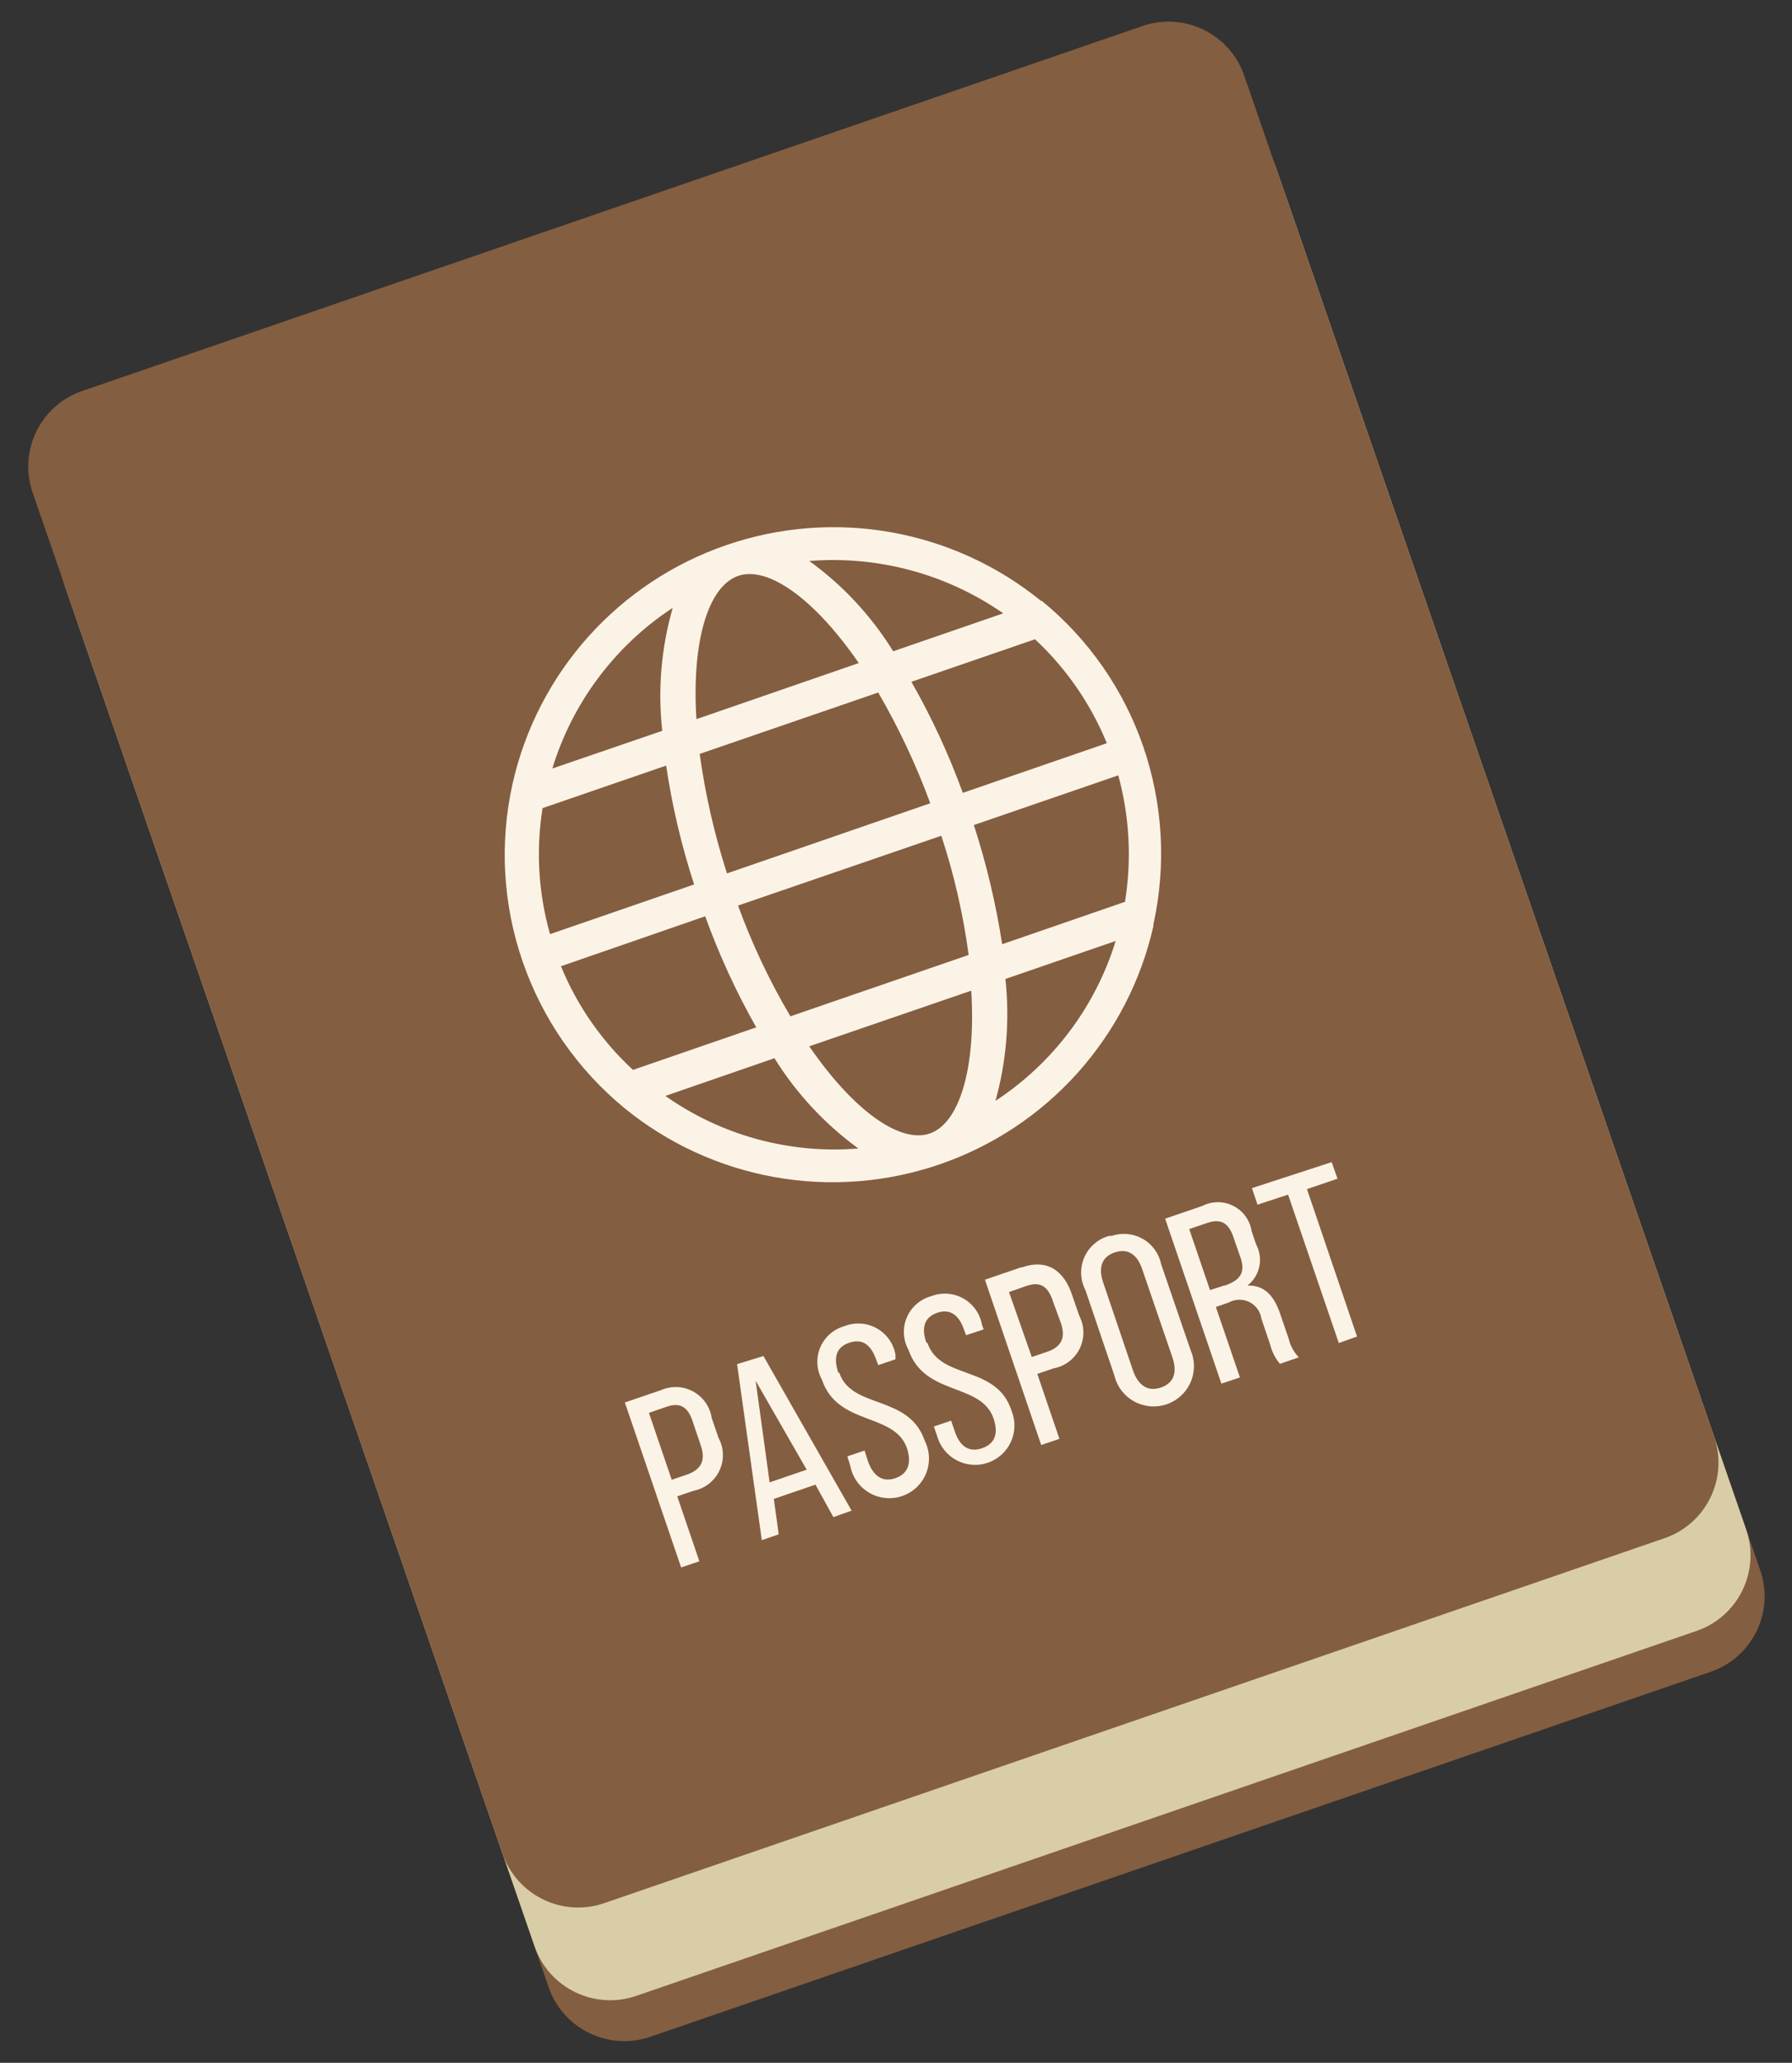
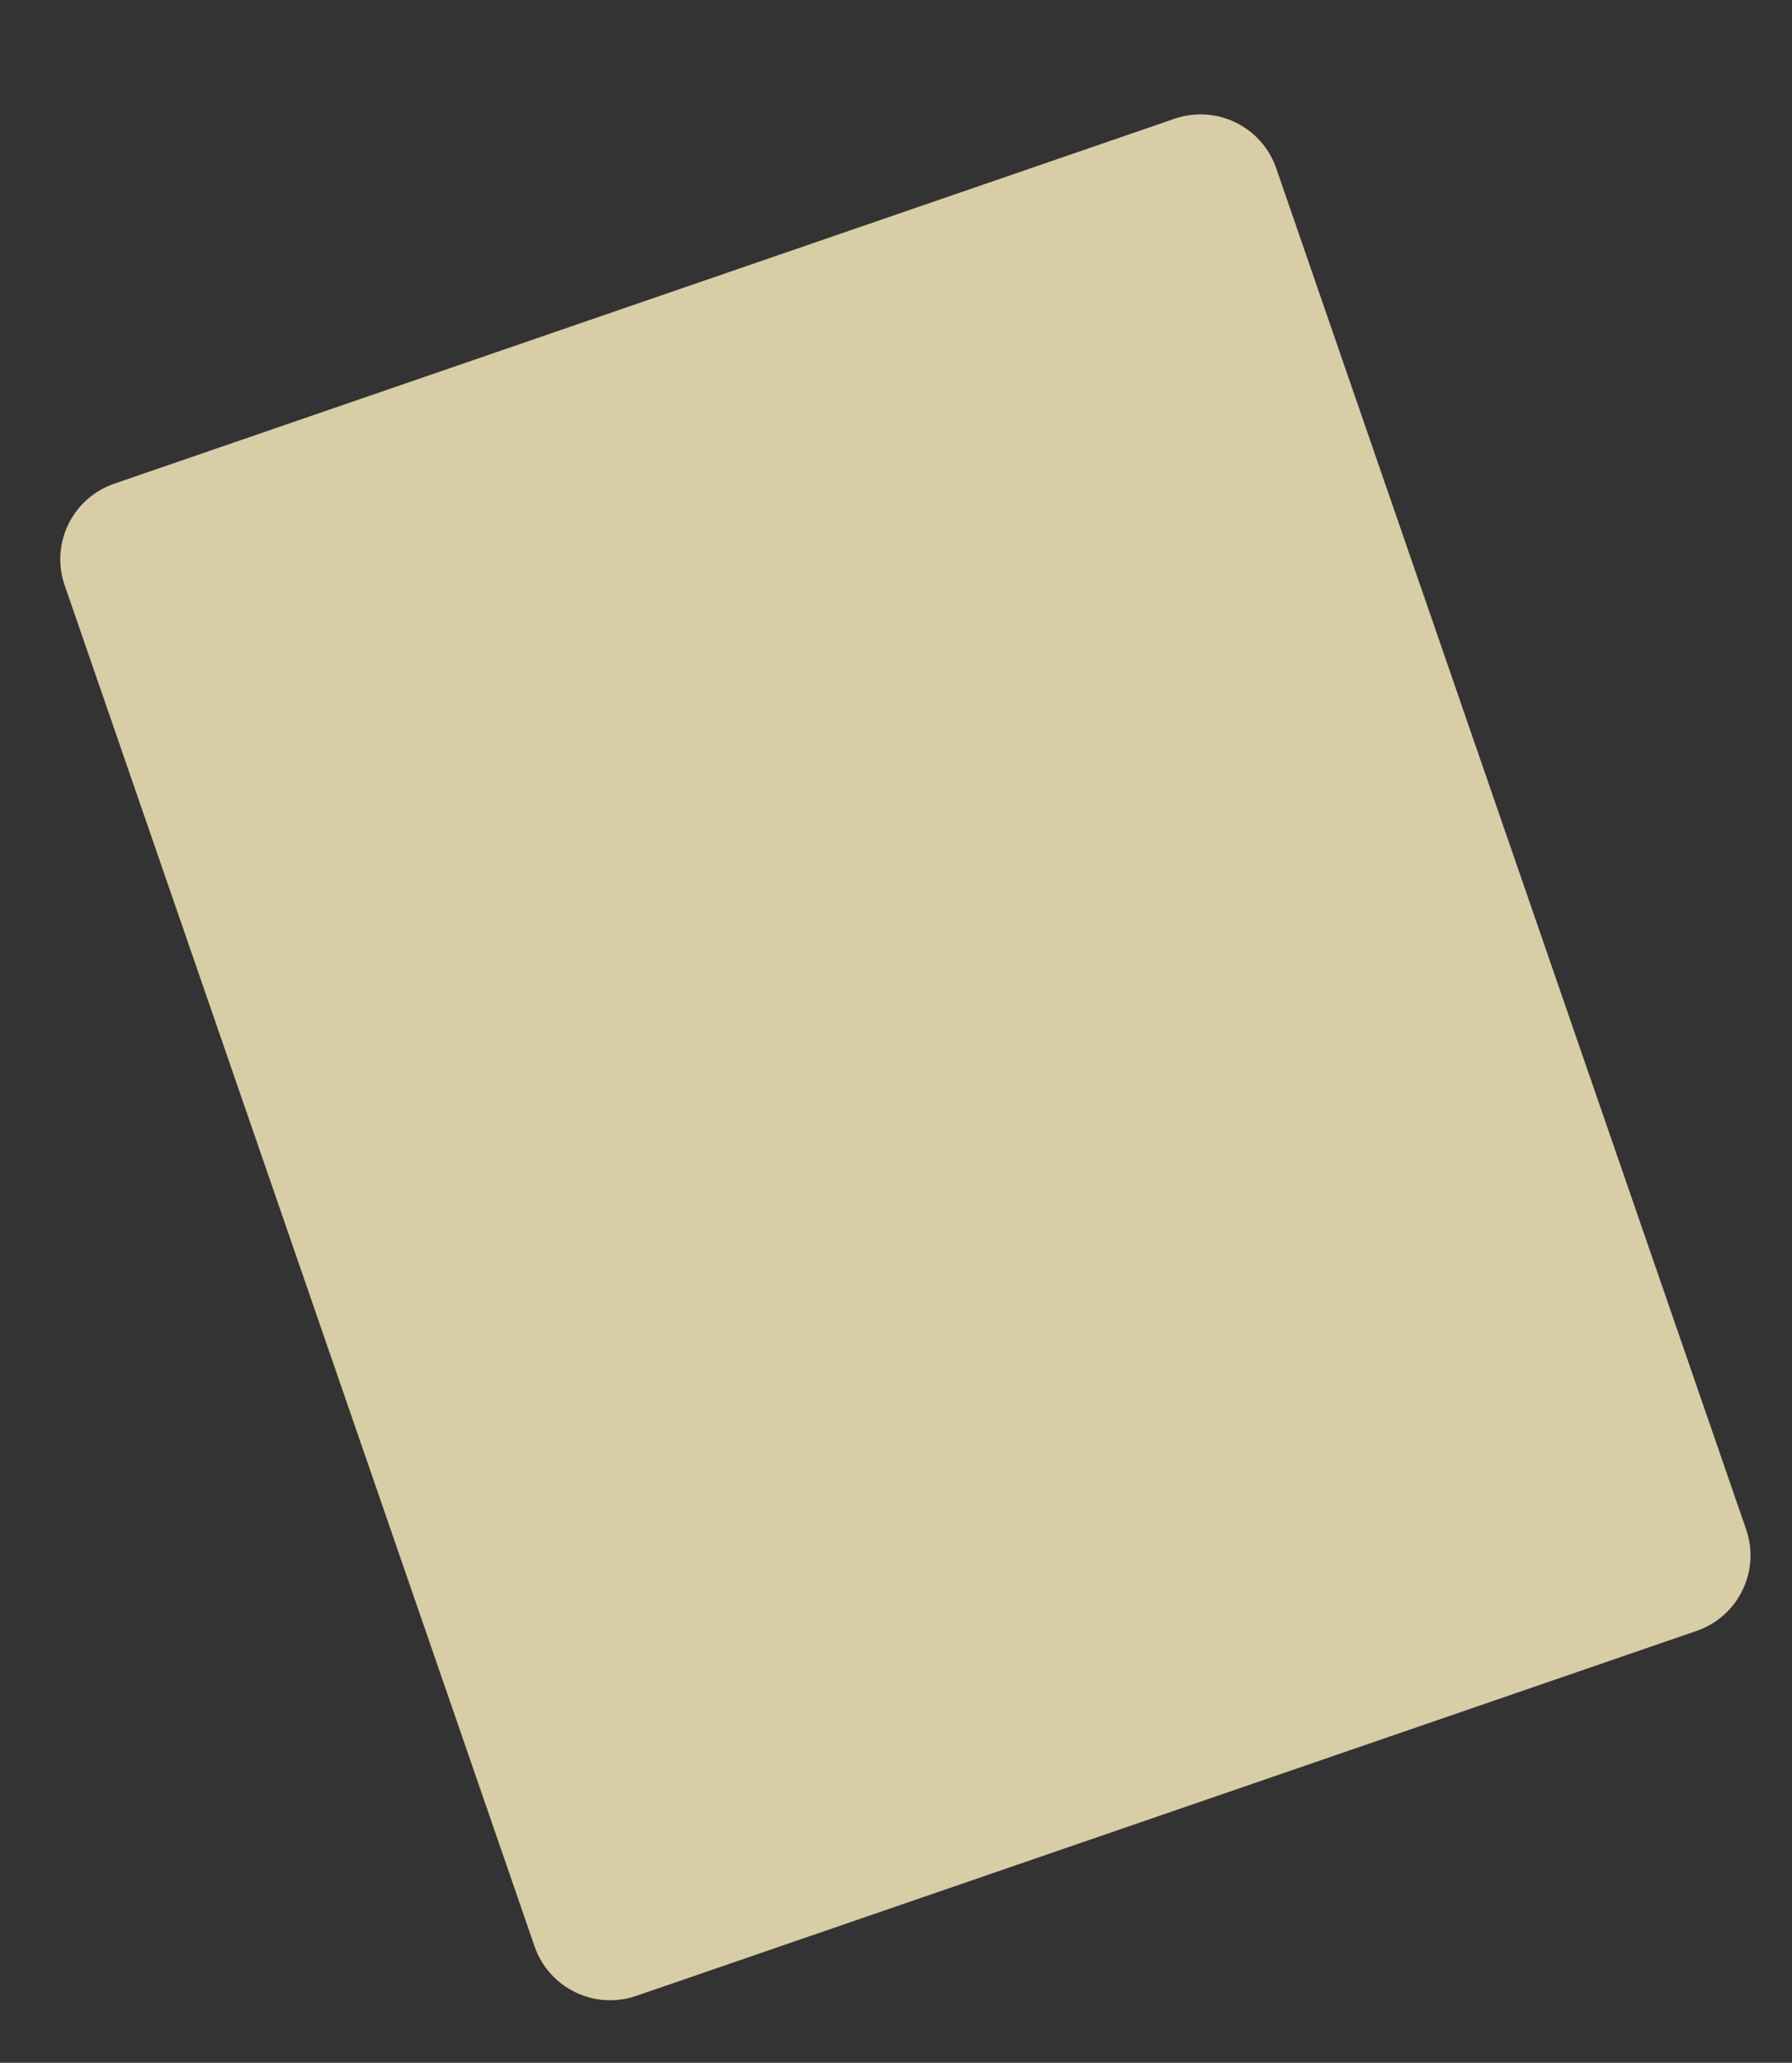
<svg xmlns="http://www.w3.org/2000/svg" width="146" height="168" viewBox="0 0 146 168" fill="none">
  <rect x="0" y="0" width="146" height="168" fill="#333333" stroke="none" />
  <g id="Wonder Icon">
-     <path id="Vector" d="M52.989 165.88L139.372 136.158C142.776 134.987 144.584 131.283 143.411 127.886L105.126 17.033C103.953 13.636 100.242 11.831 96.838 13.002L10.455 42.724C7.051 43.895 5.243 47.599 6.416 50.996L44.701 161.849C45.874 165.246 49.585 167.051 52.989 165.88Z" fill="#845E40" />
    <path id="Vector_2" d="M51.84 162.55L138.224 132.828C141.627 131.656 143.436 127.953 142.262 124.556L103.977 13.703C102.804 10.306 99.094 8.501 95.69 9.672L9.306 39.394C5.903 40.565 4.094 44.269 5.268 47.666L43.553 158.519C44.726 161.916 48.436 163.721 51.84 162.55Z" fill="#D8CDA7" />
-     <path id="Vector_3" d="M49.231 154.998L135.614 125.276C139.018 124.105 140.826 120.401 139.653 117.004L101.368 6.151C100.195 2.754 96.484 0.949 93.081 2.12L6.697 31.842C3.293 33.014 1.485 36.717 2.658 40.114L40.943 150.967C42.117 154.364 45.827 156.169 49.231 154.998Z" fill="#845E40" />
-     <path id="Vector_4" d="M42.587 78.328C44.195 82.979 47.056 87.097 50.855 90.231C54.39 93.121 58.607 95.061 63.105 95.866C67.603 96.671 72.232 96.314 76.553 94.83C80.874 93.346 84.743 90.783 87.791 87.385C90.84 83.988 92.967 79.868 93.971 75.419V75.286C95.032 70.48 94.748 65.474 93.15 60.818C91.549 56.157 88.677 52.034 84.855 48.916V48.968C81.318 46.084 77.102 44.151 72.606 43.35C68.11 42.551 63.483 42.911 59.166 44.398C54.849 45.885 50.984 48.448 47.939 51.845C44.893 55.242 42.769 59.36 41.766 63.807C40.684 68.63 40.968 73.658 42.587 78.328ZM44.204 65.817L54.274 62.352C54.759 65.637 55.522 68.876 56.553 72.033L44.813 76.08C43.864 72.744 43.656 69.242 44.204 65.817ZM54.804 49.524C53.871 52.77 53.583 56.166 53.956 59.522L44.999 62.59C46.636 57.232 50.094 52.611 54.778 49.524H54.804ZM59.23 71.134C58.206 67.96 57.461 64.703 57.004 61.4L71.552 56.401C73.224 59.279 74.643 62.297 75.792 65.42L59.23 71.134ZM76.693 68.066C77.732 71.226 78.477 74.476 78.919 77.773L64.397 82.772C62.7 79.903 61.272 76.883 60.13 73.752L76.693 68.066ZM69.989 53.994L56.739 58.57C56.341 52.169 57.719 47.752 60.13 46.905C62.542 46.059 66.332 48.73 69.962 53.994H69.989ZM81.754 49.947L72.771 53.042C70.996 50.168 68.673 47.669 65.934 45.688C71.534 45.239 77.117 46.744 81.728 49.947H81.754ZM90.182 60.527L78.442 64.574C77.306 61.446 75.905 58.42 74.255 55.528L84.325 52.063C86.851 54.416 88.839 57.285 90.155 60.474L90.182 60.527ZM91.692 73.435L81.649 76.9C81.141 73.608 80.37 70.362 79.343 67.193L91.109 63.146C92.022 66.479 92.212 69.969 91.666 73.382L91.692 73.435ZM81.092 89.702C81.999 86.46 82.278 83.076 81.913 79.73L90.897 76.635C89.253 81.977 85.795 86.578 81.118 89.649L81.092 89.702ZM65.881 85.232L79.131 80.682C79.528 87.057 78.15 91.5 75.739 92.32C73.328 93.14 69.538 90.469 65.908 85.179L65.881 85.232ZM54.142 89.278L63.099 86.184C64.881 89.052 67.203 91.549 69.936 93.537C64.335 93.999 58.751 92.472 54.168 89.226L54.142 89.278ZM45.688 78.698L57.454 74.625C58.582 77.752 59.974 80.779 61.615 83.671L51.571 87.136C49.031 84.79 47.032 81.92 45.715 78.725L45.688 78.698Z" fill="#FCF3E7" />
-     <path id="Vector_5" d="M53.852 113.217L50.91 114.222L55.495 127.658L56.979 127.156L55.177 121.866L56.502 121.416C56.958 121.327 57.386 121.131 57.753 120.846C58.12 120.561 58.414 120.194 58.613 119.775C58.811 119.355 58.908 118.895 58.896 118.431C58.884 117.968 58.763 117.513 58.542 117.105L57.986 115.491C57.919 115.04 57.748 114.611 57.487 114.236C57.227 113.862 56.883 113.553 56.483 113.332C56.083 113.112 55.637 112.987 55.181 112.967C54.724 112.947 54.27 113.032 53.852 113.217ZM57.085 117.687C57.535 118.983 57.085 119.67 56.051 120.067L54.726 120.517L52.871 115.068L54.329 114.565C55.415 114.195 56.078 114.565 56.475 115.888L57.085 117.687ZM60.053 111.1L62.067 125.437L63.445 124.96L63.047 122.077L66.439 120.914L67.897 123.559L69.381 123.03L62.199 110.439L60.053 111.1ZM62.703 120.728L61.563 112.449L65.724 119.697L62.703 120.728ZM68.294 111.788C67.897 110.572 68.109 109.725 69.195 109.355C70.282 108.984 70.971 109.54 71.395 110.757L71.554 111.18L72.958 110.704V110.333C72.88 109.884 72.703 109.458 72.439 109.086C72.175 108.714 71.831 108.405 71.433 108.182C71.034 107.959 70.591 107.828 70.135 107.797C69.679 107.767 69.222 107.838 68.798 108.006C68.359 108.129 67.953 108.349 67.611 108.65C67.27 108.952 67.001 109.326 66.825 109.746C66.649 110.166 66.571 110.62 66.596 111.075C66.621 111.529 66.748 111.972 66.969 112.37C68.241 116.153 72.852 115.015 73.886 117.925C74.283 119.115 74.018 120.014 72.958 120.385C71.898 120.755 71.13 120.199 70.706 118.983L70.441 118.136L69.036 118.612L69.275 119.379C69.359 119.834 69.541 120.264 69.806 120.642C70.072 121.021 70.416 121.337 70.815 121.571C71.214 121.805 71.659 121.951 72.119 121.999C72.58 122.047 73.045 121.995 73.484 121.848C73.922 121.701 74.324 121.461 74.662 121.146C75 120.83 75.266 120.446 75.442 120.018C75.619 119.591 75.701 119.132 75.684 118.67C75.667 118.208 75.551 117.756 75.343 117.343C74.045 113.534 69.381 114.804 68.374 111.788H68.294ZM75.476 109.355C75.052 108.165 75.29 107.292 76.35 106.921C77.41 106.551 78.152 107.107 78.55 108.323L78.709 108.746L80.14 108.27L80.007 107.9C79.929 107.451 79.751 107.025 79.488 106.653C79.224 106.28 78.88 105.972 78.481 105.749C78.083 105.526 77.64 105.394 77.184 105.364C76.728 105.333 76.271 105.405 75.847 105.572C75.408 105.695 75.002 105.915 74.66 106.217C74.319 106.518 74.05 106.893 73.874 107.313C73.698 107.733 73.62 108.187 73.645 108.641C73.67 109.096 73.797 109.539 74.018 109.937C75.317 113.719 79.901 112.582 80.935 115.491C81.359 116.708 81.094 117.581 80.007 117.951C78.921 118.321 78.179 117.766 77.781 116.549L77.49 115.703L76.085 116.179L76.35 116.946C76.465 117.366 76.665 117.759 76.938 118.099C77.21 118.44 77.549 118.721 77.935 118.926C78.32 119.131 78.743 119.256 79.178 119.292C79.613 119.328 80.051 119.275 80.465 119.136C80.879 118.997 81.26 118.775 81.585 118.484C81.91 118.193 82.172 117.839 82.355 117.443C82.538 117.047 82.638 116.618 82.649 116.183C82.66 115.747 82.581 115.314 82.419 114.909C81.2 111.101 76.589 112.449 75.555 109.355H75.476ZM83.187 103.218L80.246 104.223L84.83 117.687L86.314 117.184L84.512 111.894L85.837 111.444C86.294 111.36 86.725 111.171 87.095 110.89C87.465 110.61 87.764 110.246 87.968 109.829C88.171 109.413 88.274 108.954 88.268 108.49C88.261 108.026 88.146 107.571 87.931 107.159L87.374 105.546C86.712 103.456 85.281 102.504 83.267 103.218H83.187ZM86.42 107.715C86.871 108.984 86.42 109.699 85.387 110.069L84.062 110.519L82.207 105.229L83.638 104.726C84.751 104.356 85.387 104.726 85.811 106.048L86.42 107.715ZM90.369 100.653C89.922 100.774 89.507 100.994 89.157 101.296C88.806 101.599 88.528 101.975 88.342 102.399C88.157 102.823 88.069 103.283 88.085 103.745C88.1 104.207 88.22 104.66 88.434 105.07L90.793 112.026C90.899 112.47 91.097 112.886 91.373 113.249C91.649 113.612 91.998 113.913 92.398 114.134C92.798 114.354 93.239 114.489 93.694 114.53C94.149 114.571 94.607 114.517 95.04 114.371C95.472 114.225 95.87 113.991 96.207 113.683C96.544 113.376 96.813 113.001 96.996 112.584C97.18 112.167 97.275 111.716 97.275 111.26C97.274 110.804 97.178 110.354 96.994 109.937L94.609 102.98C94.522 102.549 94.345 102.142 94.089 101.784C93.832 101.427 93.503 101.128 93.122 100.908C92.741 100.688 92.317 100.551 91.879 100.507C91.441 100.463 90.998 100.513 90.581 100.653H90.369ZM95.51 110.519C95.934 111.735 95.669 112.635 94.582 113.005C93.496 113.375 92.727 112.82 92.303 111.603L89.892 104.488C89.468 103.271 89.733 102.372 90.819 102.002C91.906 101.631 92.674 102.187 93.072 103.403L95.51 110.519ZM104.281 106.948C103.778 105.493 102.983 104.647 101.631 104.7C102.125 104.317 102.467 103.773 102.598 103.164C102.729 102.554 102.64 101.917 102.347 101.367L101.976 100.282C101.911 99.845 101.743 99.43 101.485 99.07C101.227 98.711 100.887 98.418 100.493 98.217C100.099 98.015 99.663 97.91 99.22 97.91C98.777 97.911 98.341 98.017 97.948 98.219L94.927 99.251L99.511 112.688L101.022 112.185L99.061 106.445L100.121 106.075C100.376 105.935 100.662 105.859 100.953 105.854C101.244 105.848 101.532 105.913 101.793 106.043C102.053 106.173 102.278 106.365 102.449 106.6C102.619 106.836 102.729 107.11 102.771 107.397L103.486 109.514C103.629 110.087 103.901 110.621 104.281 111.074L105.818 110.545C105.413 110.126 105.129 109.605 104.997 109.037L104.281 106.948ZM99.723 104.7L98.584 105.07L96.888 100.097L98.372 99.595C99.485 99.224 100.147 99.595 100.545 100.917L100.995 102.213C101.578 103.668 100.995 104.276 99.803 104.7H99.723ZM102.002 96.764L102.453 98.113L104.944 97.293L109.078 109.381L110.562 108.852L106.481 96.844L108.972 95.997L108.495 94.648L102.002 96.764Z" fill="#FCF3E7" />
  </g>
</svg>